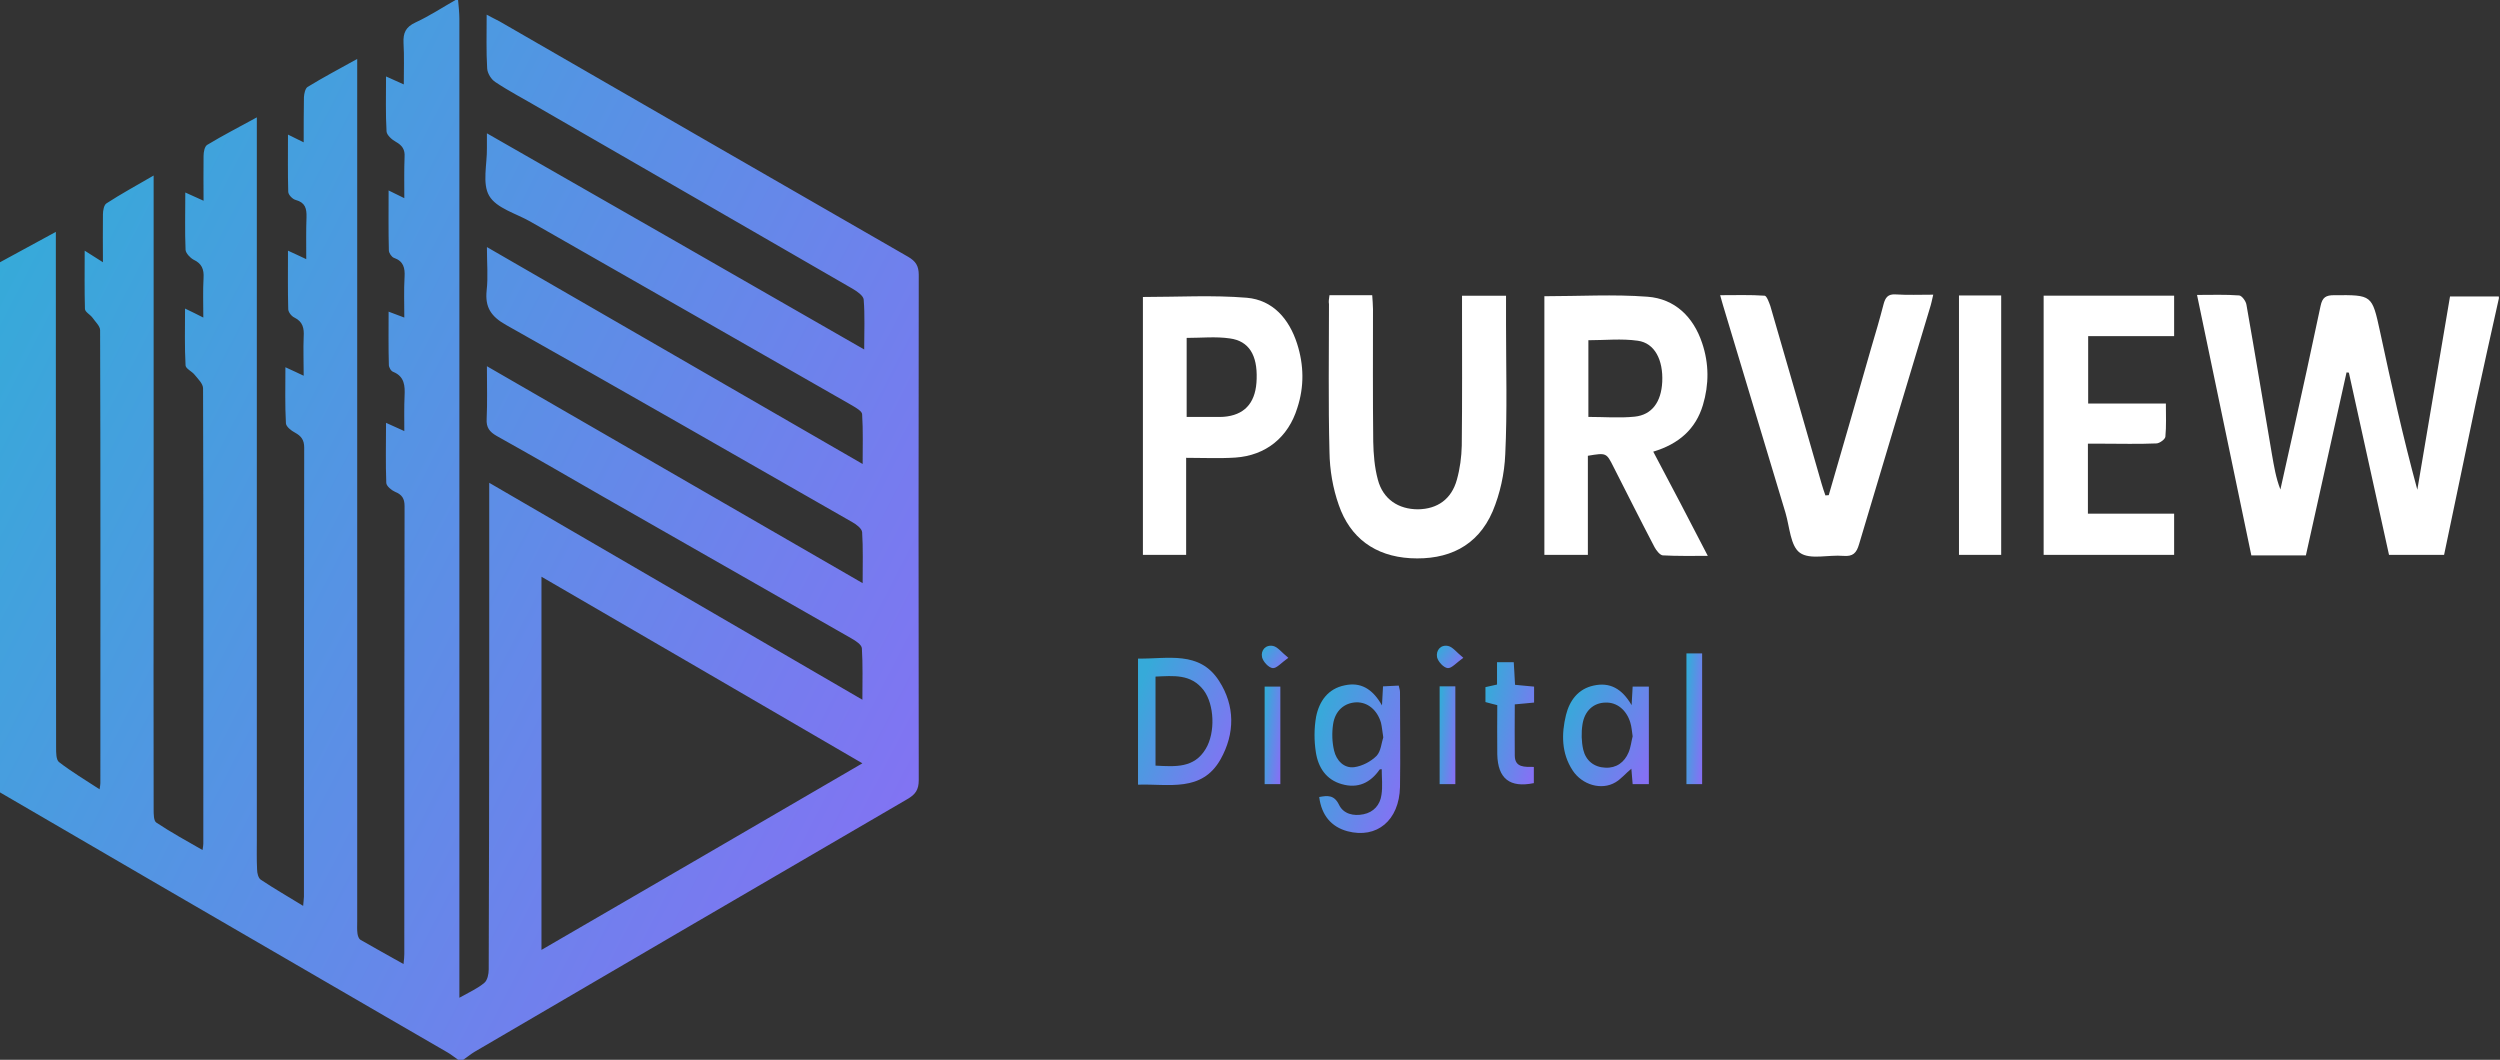
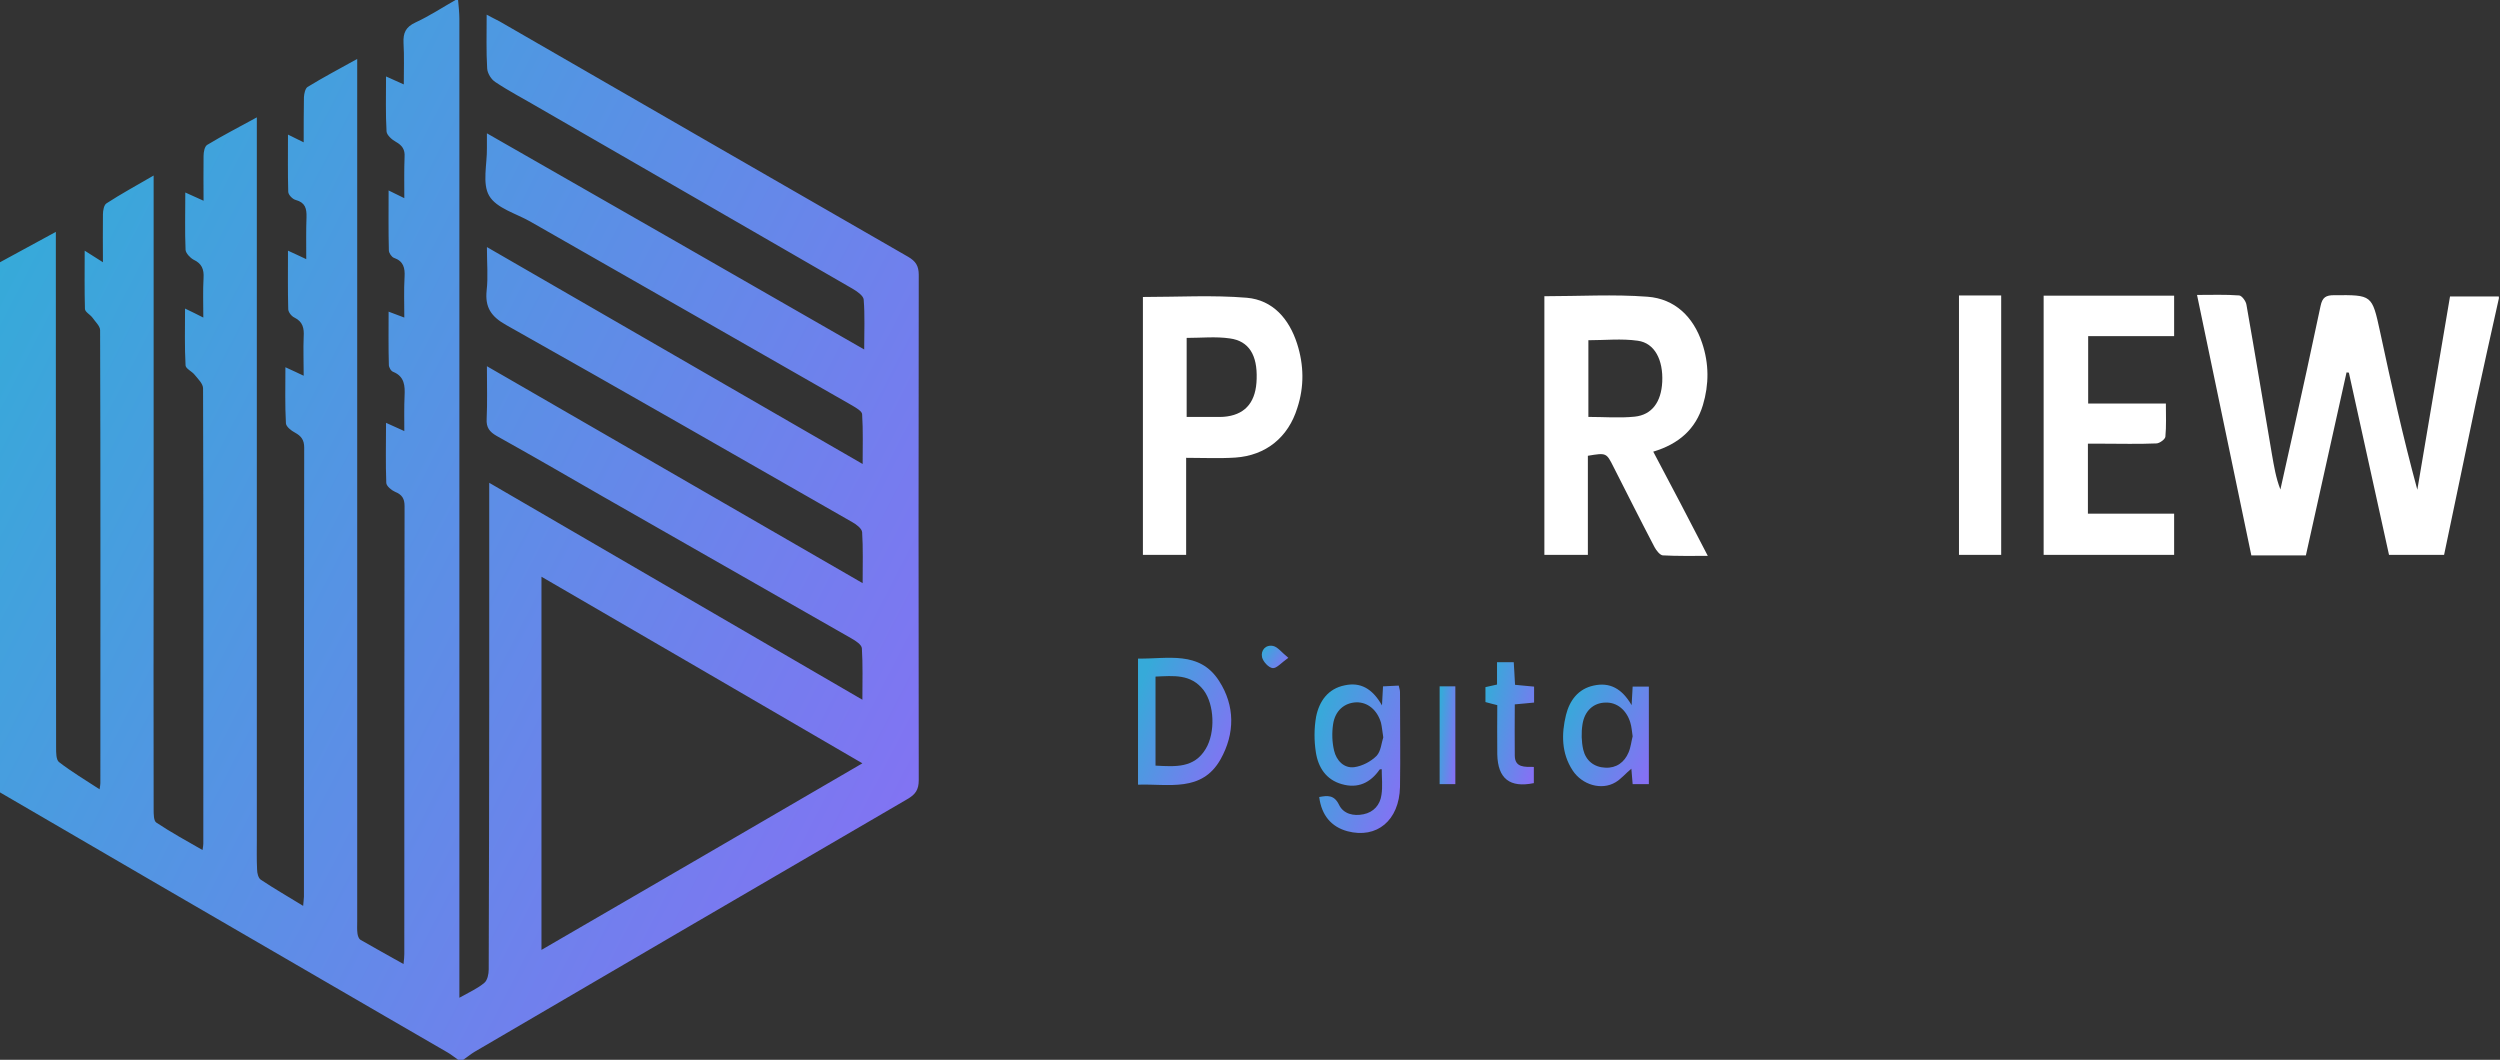
<svg xmlns="http://www.w3.org/2000/svg" width="184" height="78" viewBox="0 0 184 78" fill="none">
  <rect x="0" y="0" width="184" height="78" fill="#333333" stroke="none" />
  <path d="M67.62 20.229C67.62 19.566 67.393 19.225 66.844 18.903C56.824 13.145 46.785 7.349 36.765 1.572C36.481 1.421 36.197 1.288 35.818 1.08C35.818 2.519 35.78 3.788 35.856 5.038C35.875 5.398 36.159 5.853 36.462 6.042C37.485 6.724 38.583 7.292 39.644 7.917C47.353 12.369 55.062 16.801 62.752 21.252C63.074 21.442 63.548 21.764 63.567 22.048C63.661 23.203 63.605 24.358 63.605 25.722C54.267 20.362 45.118 15.115 35.837 9.812C35.837 10.323 35.837 10.607 35.837 10.891C35.856 12.085 35.477 13.524 36.007 14.414C36.538 15.323 37.958 15.702 39 16.29C46.917 20.816 54.835 25.324 62.733 29.851C63.017 30.022 63.453 30.268 63.453 30.495C63.529 31.67 63.491 32.844 63.491 34.151C54.21 28.791 45.099 23.525 35.837 18.184C35.837 19.377 35.931 20.381 35.818 21.366C35.685 22.616 36.14 23.298 37.257 23.923C45.781 28.715 54.248 33.583 62.733 38.432C63.036 38.602 63.434 38.905 63.453 39.17C63.529 40.345 63.491 41.538 63.491 42.921C54.21 37.56 45.099 32.295 35.837 26.953C35.837 28.374 35.875 29.605 35.818 30.836C35.78 31.461 36.026 31.783 36.557 32.086C39.17 33.545 41.765 35.041 44.36 36.538C50.459 40.023 56.578 43.508 62.676 46.993C62.98 47.164 63.415 47.448 63.434 47.713C63.51 48.925 63.472 50.137 63.472 51.501C54.248 46.141 45.194 40.875 36.007 35.534C36.007 40.743 36.007 45.724 36.007 50.706C36.007 57.581 35.988 64.476 35.969 71.352C35.969 71.693 35.875 72.147 35.647 72.337C35.155 72.753 34.549 73.019 33.81 73.435V72.052C33.81 48.508 33.81 24.965 33.81 1.402C33.81 0.928 33.753 0.455 33.715 0H33.526C32.56 0.549 31.613 1.174 30.59 1.648C29.851 1.989 29.662 2.424 29.7 3.182C29.757 4.148 29.719 5.133 29.719 6.213C29.302 6.023 28.923 5.853 28.412 5.626C28.412 7.046 28.374 8.372 28.45 9.679C28.469 9.944 28.848 10.285 29.132 10.437C29.605 10.702 29.814 11.005 29.776 11.554C29.738 12.52 29.757 13.505 29.757 14.585C29.359 14.395 29.037 14.225 28.601 14.017C28.601 15.551 28.582 16.99 28.62 18.43C28.62 18.619 28.829 18.922 28.999 18.979C29.7 19.225 29.814 19.718 29.776 20.381C29.719 21.347 29.757 22.313 29.757 23.373C29.34 23.222 29.018 23.089 28.601 22.938C28.601 24.302 28.582 25.59 28.62 26.859C28.62 27.029 28.772 27.313 28.942 27.37C29.776 27.711 29.814 28.393 29.776 29.151C29.738 29.965 29.757 30.779 29.757 31.727C29.283 31.518 28.904 31.348 28.412 31.12C28.412 32.674 28.374 34.113 28.431 35.553C28.45 35.78 28.81 36.083 29.075 36.197C29.586 36.405 29.776 36.689 29.776 37.257C29.757 48.243 29.757 59.229 29.757 70.215C29.757 70.405 29.738 70.594 29.7 70.954C28.582 70.329 27.559 69.761 26.537 69.173C26.404 69.098 26.328 68.87 26.309 68.7C26.271 68.416 26.29 68.132 26.29 67.847V4.338C24.965 5.076 23.771 5.701 22.635 6.402C22.464 6.516 22.389 6.876 22.37 7.141C22.351 8.202 22.351 9.281 22.351 10.475C21.953 10.285 21.631 10.115 21.195 9.906C21.195 11.365 21.176 12.748 21.214 14.111C21.214 14.338 21.536 14.661 21.764 14.717C22.464 14.907 22.578 15.342 22.559 15.986C22.521 16.952 22.54 17.937 22.54 19.074C22.085 18.866 21.707 18.676 21.195 18.449C21.195 19.945 21.176 21.347 21.214 22.748C21.214 22.976 21.46 23.279 21.669 23.373C22.294 23.677 22.389 24.169 22.351 24.775C22.313 25.684 22.351 26.593 22.351 27.654C21.896 27.446 21.517 27.256 21.006 27.029C21.006 28.469 20.968 29.814 21.044 31.158C21.063 31.405 21.422 31.689 21.707 31.84C22.161 32.086 22.389 32.371 22.389 32.939C22.37 43.963 22.37 54.968 22.37 65.991C22.37 66.162 22.332 66.351 22.313 66.673C21.214 65.991 20.172 65.404 19.188 64.741C19.017 64.627 18.922 64.268 18.922 64.002C18.884 63.245 18.903 62.487 18.903 61.73V8.637C17.596 9.357 16.403 9.963 15.248 10.664C15.058 10.778 14.982 11.194 14.982 11.478C14.964 12.539 14.982 13.619 14.982 14.774C14.49 14.547 14.111 14.376 13.638 14.168C13.638 15.646 13.6 17.028 13.657 18.392C13.676 18.638 13.998 18.979 14.244 19.112C14.85 19.396 15.02 19.812 14.982 20.456C14.926 21.385 14.964 22.332 14.964 23.373C14.49 23.127 14.13 22.957 13.619 22.71C13.619 24.169 13.581 25.533 13.657 26.897C13.676 27.143 14.13 27.332 14.32 27.578C14.566 27.881 14.945 28.241 14.945 28.582C14.982 39.758 14.964 50.933 14.964 62.108C14.964 62.203 14.945 62.298 14.907 62.563C13.713 61.881 12.577 61.256 11.497 60.536C11.308 60.404 11.308 59.911 11.308 59.57C11.289 52.941 11.308 46.311 11.308 39.682V12.918C10.039 13.657 8.921 14.263 7.842 14.964C7.652 15.077 7.576 15.494 7.576 15.778C7.558 16.896 7.576 18.032 7.576 19.301C7.084 18.979 6.724 18.771 6.232 18.449C6.232 19.983 6.213 21.347 6.251 22.73C6.251 22.957 6.629 23.146 6.8 23.373C7.008 23.677 7.368 23.998 7.368 24.302C7.406 35.42 7.387 46.52 7.387 57.638C7.387 57.733 7.368 57.828 7.33 58.093C6.288 57.411 5.266 56.805 4.338 56.085C4.129 55.914 4.129 55.403 4.129 55.043C4.11 42.826 4.11 30.609 4.11 18.392V17.066C2.671 17.843 1.326 18.581 0 19.301V58.32C7.899 62.923 15.797 67.525 23.714 72.109C26.802 73.909 29.889 75.689 32.958 77.47C33.223 77.621 33.469 77.829 33.715 78H34.094C34.378 77.811 34.644 77.583 34.928 77.413C45.535 71.2 56.161 65.006 66.787 58.812C67.374 58.472 67.62 58.131 67.62 57.411C67.601 45.042 67.601 32.636 67.62 20.229ZM39.852 69.912V42.447C47.751 47.031 55.536 51.558 63.472 56.18C55.574 60.782 47.789 65.309 39.852 69.912Z" fill="url(#paint0_linear_300_5)" />
  <path d="M183.919 21.953C183.351 24.529 182.764 27.105 182.215 29.681C181.438 33.374 180.68 37.087 179.885 40.837C178.559 40.837 177.252 40.837 175.831 40.837C174.847 36.386 173.862 31.897 172.877 27.427C172.82 27.427 172.763 27.408 172.706 27.408C171.702 31.897 170.717 36.386 169.713 40.875C168.331 40.875 167.043 40.875 165.698 40.875C164.372 34.511 163.046 28.166 161.701 21.707C162.8 21.707 163.804 21.669 164.808 21.745C164.997 21.764 165.3 22.161 165.338 22.427C165.982 26.082 166.588 29.757 167.213 33.431C167.365 34.284 167.497 35.155 167.838 36.026C168.141 34.7 168.425 33.356 168.728 32.03C169.429 28.866 170.13 25.684 170.793 22.521C170.926 21.877 171.191 21.726 171.797 21.726C174.581 21.707 174.581 21.688 175.169 24.396C176.002 28.279 176.854 32.143 177.915 36.045C178.711 31.329 179.506 26.594 180.321 21.82C181.533 21.82 182.726 21.82 183.9 21.82C183.919 21.82 183.919 21.896 183.919 21.953Z" fill="white" />
  <path d="M121.679 33.242C123.573 32.674 124.804 31.575 125.334 29.814C125.789 28.298 125.789 26.764 125.277 25.249C124.633 23.317 123.27 21.991 121.262 21.839C118.762 21.65 116.242 21.802 113.666 21.802V40.837H116.867V33.545C118.231 33.318 118.231 33.318 118.762 34.379C119.765 36.348 120.75 38.318 121.773 40.269C121.906 40.516 122.171 40.856 122.379 40.875C123.421 40.932 124.482 40.913 125.694 40.913C124.33 38.261 123.023 35.78 121.679 33.242ZM120.315 30.666C119.197 30.78 118.08 30.685 116.905 30.685V25.041C118.118 25.041 119.349 24.908 120.542 25.078C121.792 25.249 122.417 26.499 122.341 28.109C122.266 29.586 121.584 30.533 120.315 30.666Z" fill="white" />
-   <path d="M97.85 21.726C98.93 21.726 99.896 21.726 100.995 21.726C101.014 22.067 101.052 22.407 101.052 22.748C101.052 26.006 101.033 29.245 101.07 32.503C101.089 33.431 101.165 34.397 101.411 35.306C101.79 36.746 102.927 37.485 104.366 37.485C105.787 37.466 106.829 36.746 107.226 35.306C107.454 34.492 107.567 33.64 107.586 32.787C107.624 29.473 107.605 26.158 107.605 22.843C107.605 22.502 107.605 22.161 107.605 21.764C108.704 21.764 109.727 21.764 110.844 21.764C110.844 22.483 110.844 23.184 110.844 23.866C110.844 27.048 110.939 30.249 110.787 33.431C110.73 34.852 110.408 36.329 109.859 37.636C108.742 40.231 106.544 41.235 103.798 41.084C101.203 40.932 99.366 39.587 98.532 37.163C98.097 35.931 97.869 34.587 97.85 33.28C97.756 29.643 97.813 26.025 97.813 22.389C97.775 22.18 97.813 22.01 97.85 21.726Z" fill="white" />
-   <path d="M134.596 36.443C135.638 32.844 136.68 29.264 137.703 25.666C138.025 24.586 138.347 23.487 138.631 22.389C138.763 21.896 138.953 21.631 139.521 21.669C140.392 21.726 141.283 21.688 142.287 21.688C142.192 22.086 142.135 22.389 142.04 22.673C140.298 28.469 138.555 34.246 136.831 40.042C136.642 40.705 136.377 40.97 135.676 40.913C134.577 40.818 133.214 41.216 132.475 40.686C131.774 40.193 131.717 38.773 131.414 37.75C129.88 32.655 128.346 27.56 126.812 22.464C126.755 22.294 126.717 22.105 126.603 21.726C127.74 21.726 128.819 21.688 129.88 21.764C130.032 21.782 130.202 22.256 130.297 22.521C131.566 26.878 132.816 31.234 134.066 35.591C134.142 35.875 134.255 36.178 134.35 36.462C134.464 36.462 134.521 36.443 134.596 36.443Z" fill="white" />
  <path d="M95.464 25.287C94.877 23.468 93.683 22.085 91.77 21.915C89.251 21.707 86.694 21.858 84.118 21.858V40.837H87.3V33.696C88.607 33.696 89.763 33.753 90.918 33.678C93.172 33.526 94.82 32.181 95.483 30.022C95.994 28.469 95.975 26.878 95.464 25.287ZM92.49 27.881C92.452 29.51 91.732 30.439 90.331 30.647C89.99 30.704 89.63 30.685 89.289 30.685C88.664 30.685 88.039 30.685 87.338 30.685V24.87C88.418 24.87 89.478 24.756 90.52 24.908C91.922 25.097 92.547 26.139 92.49 27.881Z" fill="white" />
  <path d="M150.412 40.837C150.412 34.473 150.412 28.147 150.412 21.763C153.632 21.763 156.796 21.763 160.016 21.763C160.016 22.748 160.016 23.714 160.016 24.737C157.913 24.737 155.83 24.737 153.689 24.737C153.689 26.404 153.689 27.995 153.689 29.7C155.545 29.7 157.421 29.7 159.409 29.7C159.409 30.59 159.447 31.367 159.372 32.143C159.353 32.333 158.936 32.636 158.709 32.636C157.383 32.693 156.057 32.655 154.731 32.655C154.39 32.655 154.049 32.655 153.67 32.655C153.67 34.416 153.67 36.064 153.67 37.807C155.792 37.807 157.856 37.807 160.016 37.807C160.016 38.848 160.016 39.795 160.016 40.837C156.871 40.837 153.689 40.837 150.412 40.837Z" fill="white" />
  <path d="M144.181 21.745C145.203 21.745 146.207 21.745 147.287 21.745C147.287 28.09 147.287 34.416 147.287 40.837C146.283 40.837 145.26 40.837 144.181 40.837C144.181 34.492 144.181 28.147 144.181 21.745Z" fill="white" />
  <path d="M103.04 50.933C103.04 50.781 102.983 50.649 102.946 50.459C102.529 50.478 102.169 50.497 101.79 50.516C101.771 50.952 101.752 51.293 101.714 51.918C100.995 50.649 100.104 50.194 98.968 50.441C97.737 50.687 97.093 51.615 96.865 52.751C96.714 53.604 96.714 54.513 96.847 55.365C97.017 56.483 97.604 57.392 98.76 57.714C99.934 58.055 100.862 57.619 101.544 56.634C101.563 56.615 101.658 56.615 101.695 56.615C101.695 57.24 101.771 57.884 101.677 58.49C101.582 59.229 101.108 59.779 100.351 59.93C99.631 60.082 98.873 59.911 98.551 59.229C98.191 58.49 97.699 58.547 97.093 58.661C97.263 60.006 97.983 60.858 99.176 61.18C101.336 61.748 102.983 60.385 103.04 57.922C103.078 55.593 103.04 53.263 103.04 50.933ZM101.317 55.63C100.9 56.047 100.256 56.388 99.669 56.464C98.911 56.559 98.362 55.971 98.191 55.252C98.04 54.627 98.021 53.945 98.116 53.301C98.267 52.297 98.949 51.728 99.82 51.691C100.654 51.672 101.355 52.24 101.639 53.187C101.714 53.49 101.733 53.812 101.809 54.267C101.677 54.664 101.639 55.289 101.317 55.63Z" fill="url(#paint1_linear_300_5)" />
  <path d="M89.725 50.118C88.285 47.864 85.936 48.508 83.758 48.471V57.752C86.012 57.676 88.456 58.339 89.838 55.877C90.899 53.983 90.899 51.937 89.725 50.118ZM88.74 55.119C87.887 56.54 86.524 56.426 85.046 56.35V49.797C86.372 49.74 87.66 49.588 88.588 50.8C89.384 51.861 89.46 53.926 88.74 55.119Z" fill="url(#paint2_linear_300_5)" />
  <path d="M120.163 50.535C120.144 50.933 120.125 51.274 120.087 51.899C119.368 50.668 118.477 50.194 117.284 50.459C116.148 50.706 115.523 51.558 115.257 52.619C114.916 54.02 114.916 55.441 115.75 56.71C116.451 57.771 117.871 58.188 118.894 57.581C119.311 57.335 119.633 56.937 120.068 56.578C120.106 56.975 120.125 57.335 120.163 57.714H121.356V50.535H120.163ZM119.86 55.384C119.557 56.104 118.97 56.54 118.155 56.502C117.303 56.464 116.716 55.971 116.526 55.176C116.394 54.589 116.375 53.926 116.47 53.32C116.621 52.316 117.284 51.728 118.155 51.71C118.989 51.672 119.709 52.24 119.993 53.187C120.087 53.49 120.106 53.812 120.163 54.191C120.068 54.551 120.031 54.986 119.86 55.384Z" fill="url(#paint3_linear_300_5)" />
  <path d="M112.909 51.709C112.435 51.747 111.999 51.804 111.488 51.842C111.488 53.13 111.469 54.38 111.488 55.63C111.507 56.502 112.208 56.445 112.89 56.445C112.89 56.842 112.89 57.24 112.89 57.638C111.128 57.998 110.238 57.316 110.2 55.517C110.181 54.323 110.2 53.13 110.2 51.899C109.878 51.823 109.613 51.747 109.329 51.672C109.329 51.331 109.329 50.99 109.329 50.573C109.575 50.516 109.84 50.459 110.181 50.383C110.181 49.853 110.181 49.323 110.181 48.736C110.617 48.736 110.977 48.736 111.412 48.736C111.45 49.266 111.469 49.777 111.507 50.402C111.962 50.44 112.416 50.497 112.909 50.535C112.909 50.933 112.909 51.293 112.909 51.709Z" fill="url(#paint4_linear_300_5)" />
-   <path d="M124.122 57.714C124.122 54.513 124.122 51.35 124.122 48.092C124.482 48.092 124.842 48.092 125.277 48.092C125.277 51.274 125.277 54.475 125.277 57.714C124.898 57.714 124.52 57.714 124.122 57.714Z" fill="url(#paint5_linear_300_5)" />
-   <path d="M94.233 57.714C93.835 57.714 93.494 57.714 93.077 57.714C93.077 55.346 93.077 52.96 93.077 50.535C93.437 50.535 93.797 50.535 94.233 50.535C94.233 52.903 94.233 55.252 94.233 57.714Z" fill="url(#paint6_linear_300_5)" />
  <path d="M107.113 57.714C106.715 57.714 106.374 57.714 105.957 57.714C105.957 55.346 105.957 52.96 105.957 50.516C106.336 50.516 106.696 50.516 107.113 50.516C107.113 52.903 107.113 55.271 107.113 57.714Z" fill="url(#paint7_linear_300_5)" />
  <path d="M94.82 48.414C94.29 48.793 93.948 49.209 93.664 49.172C93.361 49.134 92.964 48.698 92.888 48.376C92.774 47.865 93.153 47.429 93.702 47.543C94.043 47.618 94.308 47.997 94.82 48.414Z" fill="url(#paint8_linear_300_5)" />
-   <path d="M107.7 48.414C107.17 48.793 106.829 49.209 106.544 49.172C106.241 49.134 105.844 48.698 105.768 48.376C105.673 47.865 106.033 47.429 106.582 47.543C106.923 47.618 107.188 47.997 107.7 48.414Z" fill="url(#paint9_linear_300_5)" />
  <defs>
    <linearGradient id="paint0_linear_300_5" x1="1.77651e-07" y1="19.286" x2="72.298" y2="56.479" gradientUnits="userSpaceOnUse">
      <stop stop-color="#36AAD9" />
      <stop offset="1" stop-color="#8571F4" />
    </linearGradient>
    <linearGradient id="paint1_linear_300_5" x1="96.749" y1="53.079" x2="104.383" y2="55.693" gradientUnits="userSpaceOnUse">
      <stop stop-color="#36AAD9" />
      <stop offset="1" stop-color="#8571F4" />
    </linearGradient>
    <linearGradient id="paint2_linear_300_5" x1="83.758" y1="50.729" x2="91.562" y2="54.122" gradientUnits="userSpaceOnUse">
      <stop stop-color="#36AAD9" />
      <stop offset="1" stop-color="#8571F4" />
    </linearGradient>
    <linearGradient id="paint3_linear_300_5" x1="115.043" y1="52.236" x2="121.865" y2="55.656" gradientUnits="userSpaceOnUse">
      <stop stop-color="#36AAD9" />
      <stop offset="1" stop-color="#8571F4" />
    </linearGradient>
    <linearGradient id="paint4_linear_300_5" x1="109.329" y1="50.96" x2="113.914" y2="52.042" gradientUnits="userSpaceOnUse">
      <stop stop-color="#36AAD9" />
      <stop offset="1" stop-color="#8571F4" />
    </linearGradient>
    <linearGradient id="paint5_linear_300_5" x1="124.122" y1="50.471" x2="125.676" y2="50.582" gradientUnits="userSpaceOnUse">
      <stop stop-color="#36AAD9" />
      <stop offset="1" stop-color="#8571F4" />
    </linearGradient>
    <linearGradient id="paint6_linear_300_5" x1="93.077" y1="52.31" x2="94.625" y2="52.458" gradientUnits="userSpaceOnUse">
      <stop stop-color="#36AAD9" />
      <stop offset="1" stop-color="#8571F4" />
    </linearGradient>
    <linearGradient id="paint7_linear_300_5" x1="105.957" y1="52.296" x2="107.505" y2="52.444" gradientUnits="userSpaceOnUse">
      <stop stop-color="#36AAD9" />
      <stop offset="1" stop-color="#8571F4" />
    </linearGradient>
    <linearGradient id="paint8_linear_300_5" x1="92.868" y1="47.932" x2="94.635" y2="49.174" gradientUnits="userSpaceOnUse">
      <stop stop-color="#36AAD9" />
      <stop offset="1" stop-color="#8571F4" />
    </linearGradient>
    <linearGradient id="paint9_linear_300_5" x1="105.753" y1="47.932" x2="107.519" y2="49.169" gradientUnits="userSpaceOnUse">
      <stop stop-color="#36AAD9" />
      <stop offset="1" stop-color="#8571F4" />
    </linearGradient>
  </defs>
</svg>